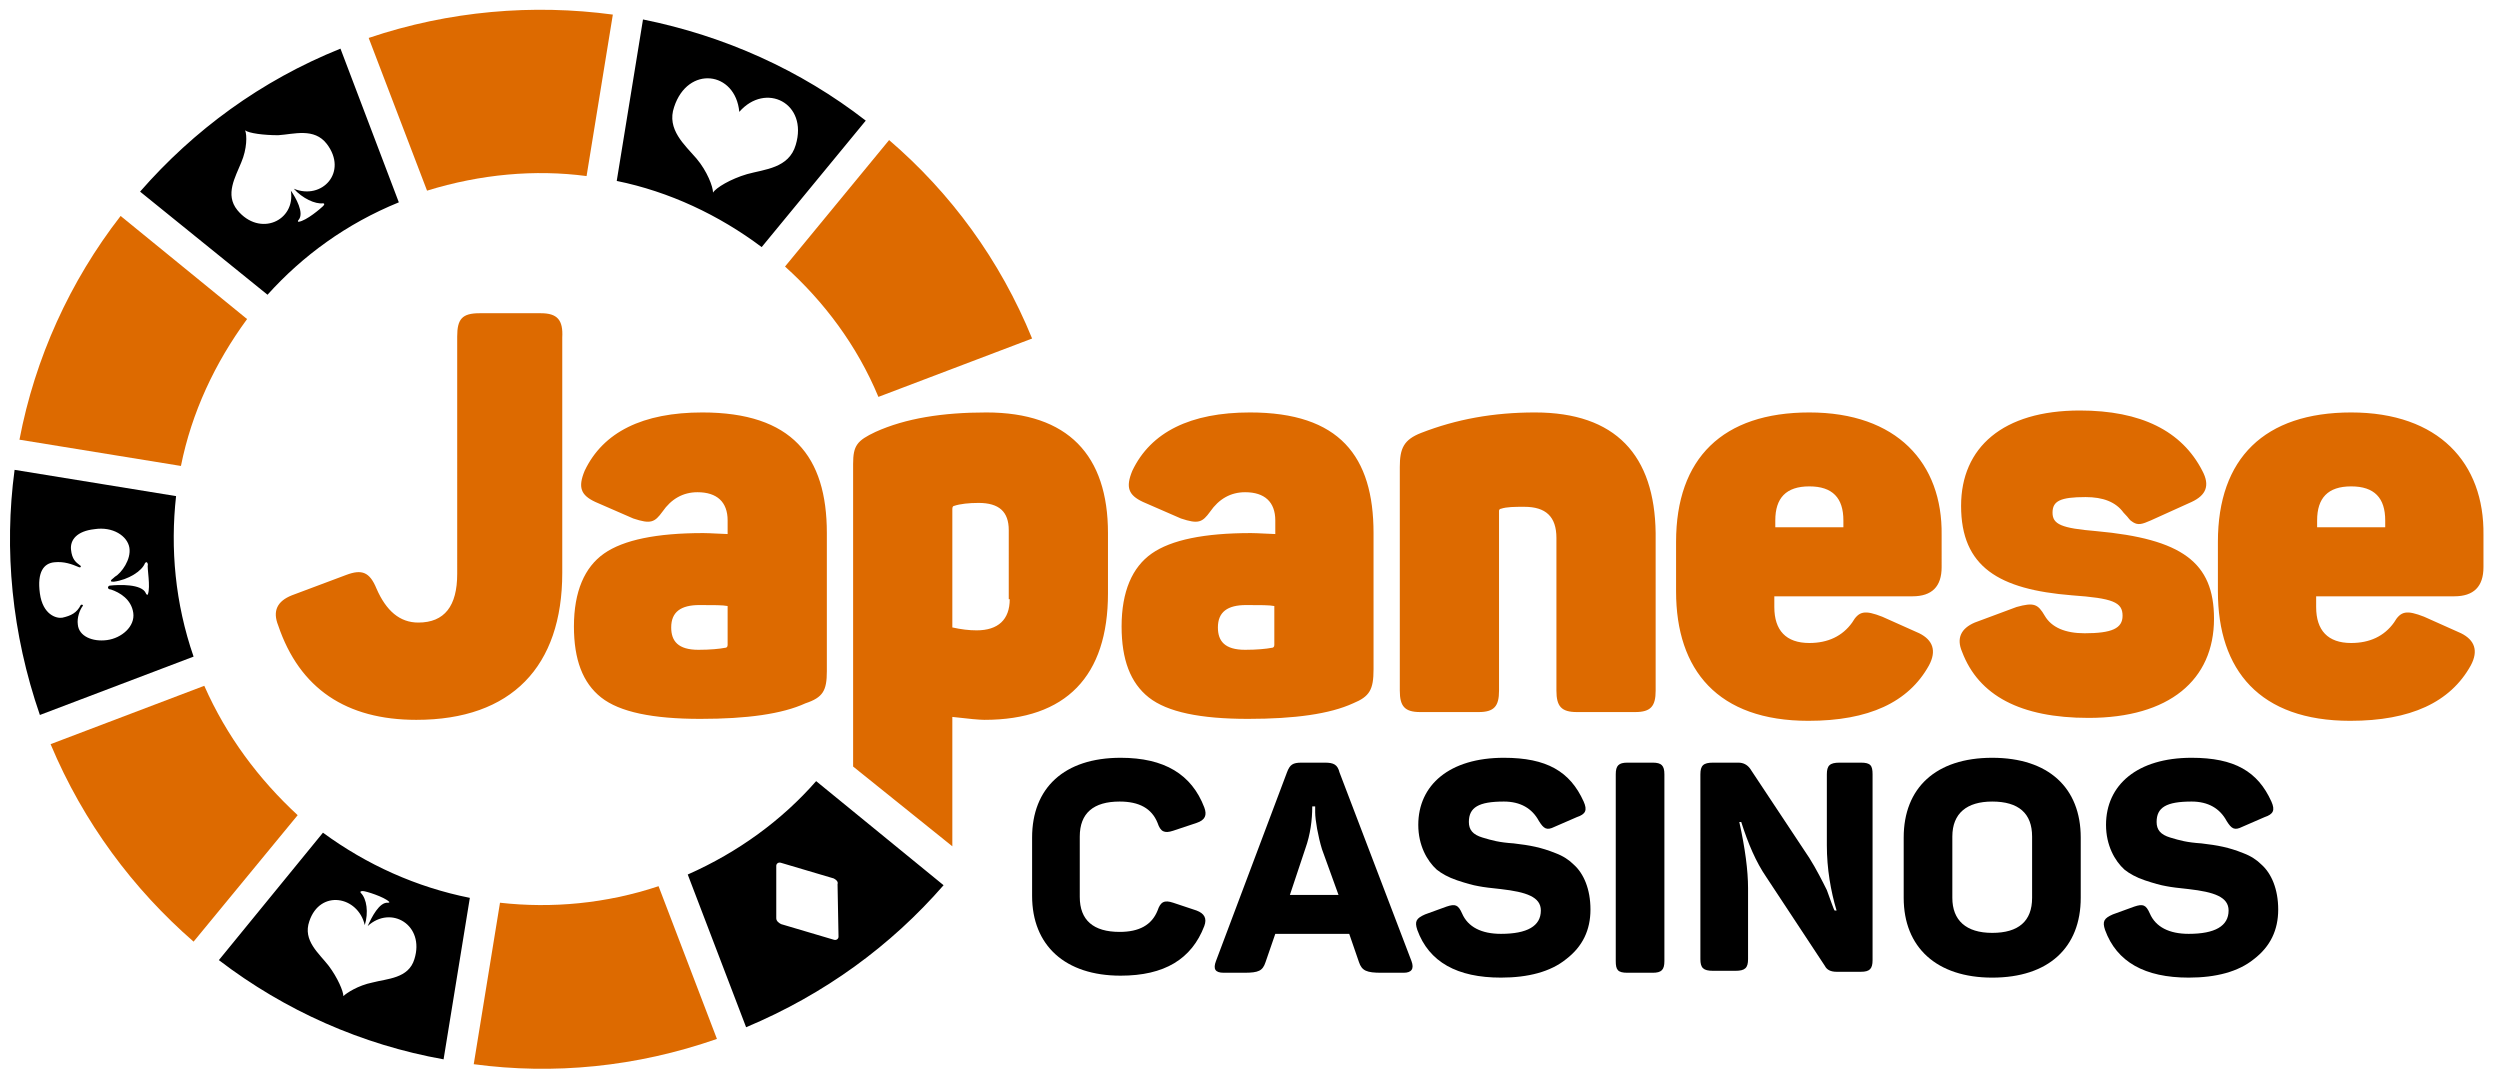
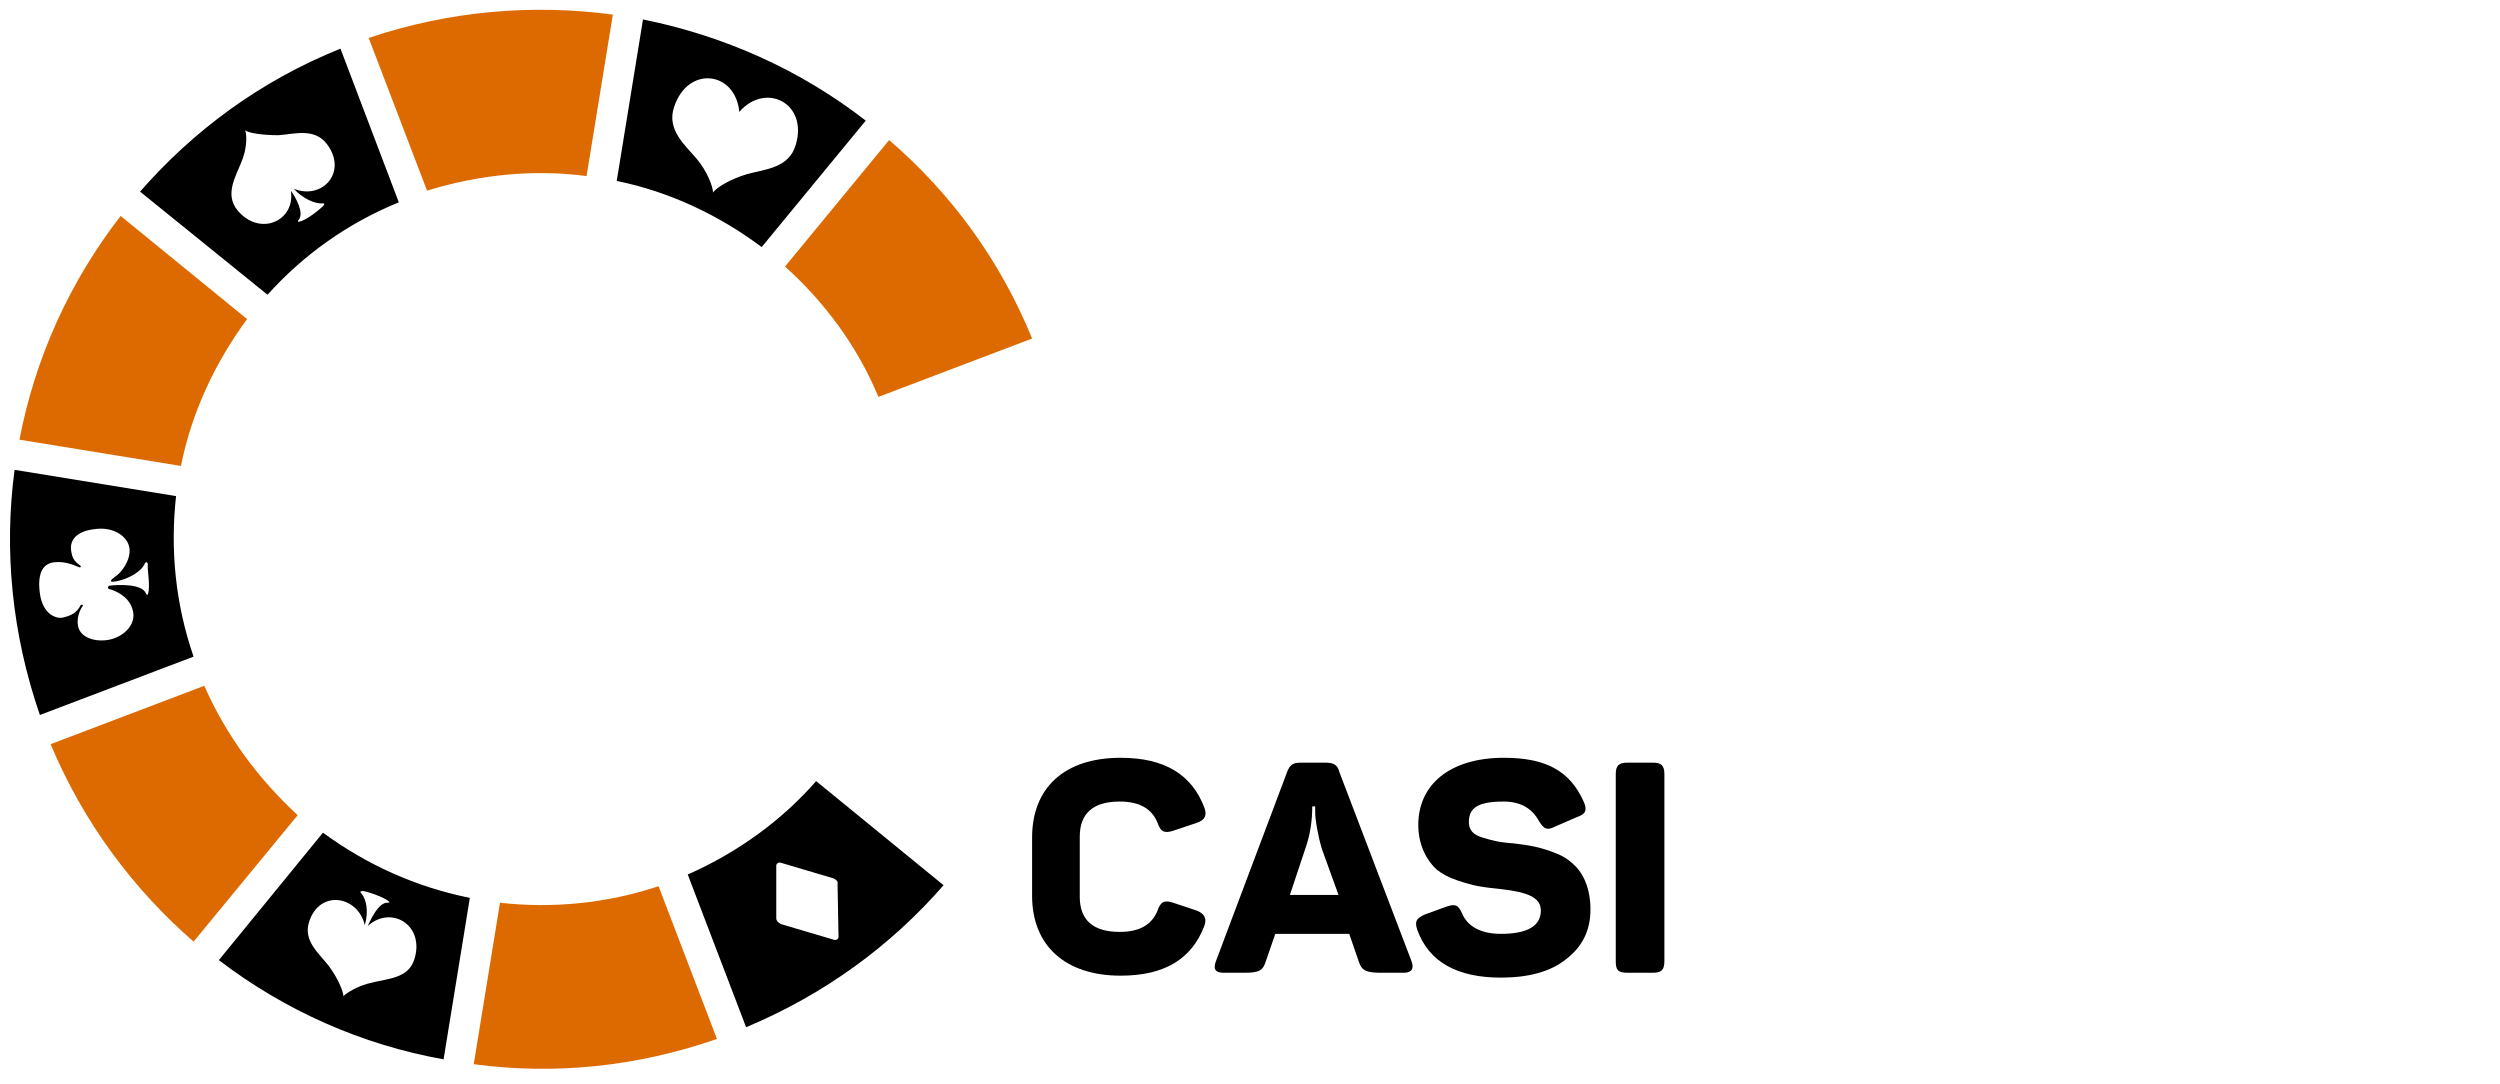
<svg xmlns="http://www.w3.org/2000/svg" version="1.1" id="_x33_d_copy_1_" x="0px" y="0px" width="257px" height="111.4px" viewBox="0 0 257 111.4" style="enable-background:new 0 0 257 111.4;">
  <style type="text/css">
	.st0{fill-rule:evenodd;clip-rule:evenodd;fill:#DD6A00;}
	.st1{fill:#DD6A00;}
</style>
  <g>
    <g>
      <path d="M106.1,86.1c0-5.1,3.3-8.2,9.1-8.2c4.5,0,7.3,1.7,8.6,5.1c0.3,0.8,0.1,1.3-0.8,1.6l-2.4,0.8c-0.9,0.3-1.3,0.1-1.6-0.8&#10;   c-0.6-1.5-1.9-2.2-3.9-2.2c-2.7,0-4.1,1.2-4.1,3.6v6.2c0,2.4,1.4,3.6,4.1,3.6c2,0,3.3-0.7,3.9-2.2c0.3-0.9,0.7-1.1,1.6-0.8&#10;   l2.4,0.8c0.8,0.3,1.1,0.8,0.8,1.6c-1.3,3.4-4.1,5.1-8.6,5.1c-5.7,0-9.1-3.1-9.1-8.2V86.1z" />
      <path d="M145.1,98.8c0.3,0.8,0,1.2-0.8,1.2H142c-1.5,0-2-0.2-2.3-1.1l-1-2.9h-7.6l-1,2.9c-0.3,0.9-0.7,1.1-2.2,1.1h-2.1&#10;   c-0.9,0-1.1-0.4-0.8-1.2l7.3-19.4c0.3-0.8,0.6-1,1.5-1h2.4c0.9,0,1.3,0.2,1.5,1L145.1,98.8z M135.9,87.3c-0.4-1.3-0.7-3-0.7-3.8&#10;   l0-0.6h-0.3c0,1.4-0.2,2.9-0.7,4.3l-1.6,4.8h5L135.9,87.3z" />
      <path d="M154.6,77.9c4.4,0,6.8,1.4,8.2,4.5c0.4,0.9,0.2,1.3-0.7,1.6l-2.3,1c-0.8,0.4-1.1,0.2-1.6-0.6c-0.7-1.3-1.9-2-3.6-2&#10;   c-2.6,0-3.6,0.6-3.6,2.1c0,0.8,0.4,1.3,1.4,1.6c1,0.3,1.7,0.5,3.2,0.6c1.7,0.2,2.8,0.4,4.3,1c0.8,0.3,1.4,0.7,1.9,1.2&#10;   c1,0.9,1.7,2.5,1.7,4.6c0,2.1-0.8,3.8-2.5,5.1c-1.6,1.3-3.9,1.9-6.7,1.9c-4.5,0-7.4-1.6-8.6-4.9c-0.3-0.9-0.1-1.2,0.8-1.6l2.2-0.8&#10;   c0.9-0.3,1.2-0.2,1.6,0.7c0.6,1.4,2,2.1,4,2.1c2.7,0,4.1-0.8,4.1-2.4c0-1.4-1.5-1.9-4.1-2.2c-1-0.1-1.8-0.2-2.3-0.3&#10;   c-0.6-0.1-1.3-0.3-2.2-0.6c-0.9-0.3-1.6-0.7-2.1-1.1c-1-0.9-1.9-2.5-1.9-4.6C145.8,80.7,149,77.9,154.6,77.9z" />
      <path d="M166.1,79.6c0-0.9,0.3-1.2,1.2-1.2h2.6c0.9,0,1.2,0.3,1.2,1.2v19.2c0,0.9-0.3,1.2-1.2,1.2h-2.6c-1,0-1.2-0.3-1.2-1.2V79.6&#10;   z" />
-       <path d="M191.3,78.4c1,0,1.2,0.3,1.2,1.2v19.1c0,0.9-0.3,1.2-1.2,1.2h-2.5c-0.6,0-1-0.2-1.2-0.6l-6-9.1c-1.1-1.6-1.9-3.5-2.6-5.7&#10;   h-0.2c0.6,2.7,0.9,5,0.9,6.8v7.3c0,0.9-0.3,1.2-1.3,1.2h-2.3c-1,0-1.3-0.3-1.3-1.2V79.6c0-0.9,0.3-1.2,1.3-1.2h2.6&#10;   c0.5,0,0.9,0.2,1.2,0.6l6.1,9.2c0.7,1.1,1.4,2.5,1.8,3.3c0.3,0.8,0.7,2,0.8,2.1h0.2c-0.6-2-1-4.3-1-6.7v-7.3&#10;   c0-0.9,0.3-1.2,1.3-1.2H191.3z" />
-       <path d="M195.7,86.1c0-5.1,3.3-8.2,9.1-8.2c5.8,0,9.1,3.1,9.1,8.2v6.2c0,5.1-3.3,8.2-9.1,8.2c-5.7,0-9.1-3.1-9.1-8.2V86.1z&#10;    M208.9,86c0-2.4-1.4-3.6-4.1-3.6c-2.6,0-4.1,1.2-4.1,3.6v6.3c0,2.3,1.4,3.6,4.1,3.6c2.7,0,4.1-1.2,4.1-3.6V86z" />
-       <path d="M225.3,77.9c4.4,0,6.8,1.4,8.2,4.5c0.4,0.9,0.2,1.3-0.7,1.6l-2.3,1c-0.8,0.4-1.1,0.2-1.6-0.6c-0.7-1.3-1.9-2-3.6-2&#10;   c-2.6,0-3.6,0.6-3.6,2.1c0,0.8,0.4,1.3,1.4,1.6c1,0.3,1.7,0.5,3.2,0.6c1.7,0.2,2.8,0.4,4.3,1c0.8,0.3,1.4,0.7,1.9,1.2&#10;   c1,0.9,1.7,2.5,1.7,4.6c0,2.1-0.8,3.8-2.5,5.1c-1.6,1.3-3.9,1.9-6.7,1.9c-4.5,0-7.4-1.6-8.6-4.9c-0.3-0.9-0.1-1.2,0.8-1.6l2.2-0.8&#10;   c0.9-0.3,1.2-0.2,1.6,0.7c0.6,1.4,2,2.1,4,2.1c2.7,0,4.1-0.8,4.1-2.4c0-1.4-1.5-1.9-4.1-2.2c-1-0.1-1.8-0.2-2.3-0.3&#10;   c-0.6-0.1-1.3-0.3-2.2-0.6c-0.9-0.3-1.6-0.7-2.1-1.1c-1-0.9-1.9-2.5-1.9-4.6C216.5,80.7,219.7,77.9,225.3,77.9z" />
    </g>
    <g id="Japanese_2_">
      <g>
-         <path class="st0" d="M55.6,32.2h-6.3c-1.8,0-2.3,0.6-2.3,2.4V59c0,3.3-1.3,5-4,5c-1.9,0-3.3-1.2-4.3-3.5c-0.7-1.7-1.5-2-3.1-1.4&#10;    L30,61.2c-1.5,0.6-2,1.6-1.4,3.1c2.2,6.5,7,9.7,14.2,9.7c9.8,0,15-5.5,15-15.1V34.7C57.9,32.9,57.3,32.2,55.6,32.2z M72.2,42.4&#10;    c-6.1,0-10.2,2-12.1,6c-0.7,1.7-0.4,2.5,1.1,3.2l3.9,1.7c1.8,0.6,2.2,0.4,3-0.7c0.9-1.3,2.1-2,3.6-2c2,0,3.1,1,3.1,2.9v1.4&#10;    c-0.4,0-1.8-0.1-2.5-0.1c-4.8,0-8.2,0.7-10.2,2.1c-2,1.4-3.1,3.9-3.1,7.5c0,3.4,0.9,5.8,2.8,7.3c1.9,1.5,5.3,2.2,10.2,2.2&#10;    c4.8,0,8.4-0.5,10.8-1.6C84.6,71.7,85,71,85,69V54.8C85,46.9,81.4,42.4,72.2,42.4z M74.8,66.3c0,0.2-0.1,0.3-0.3,0.3&#10;    c-0.5,0.1-1.5,0.2-2.7,0.2c-2.1,0-2.8-0.9-2.8-2.3c0-1.6,1-2.3,2.9-2.3c1.5,0,2.4,0,2.9,0.1V66.3z M101.4,42.4&#10;    c-4.5,0-8.3,0.6-11.4,2c-1.9,0.9-2.3,1.4-2.3,3.3v31.1L97.9,87V73.7c1.7,0.2,2.8,0.3,3.3,0.3c8.4,0,12.7-4.5,12.7-13v-6.2&#10;    C113.9,46.8,109.8,42.4,101.4,42.4z M103.8,61.6c0,2.1-1.2,3.2-3.4,3.2c-0.8,0-1.6-0.1-2.5-0.3V52.3c0-0.2,0.1-0.3,0.2-0.3&#10;    c0.6-0.2,1.5-0.3,2.5-0.3c2.1,0,3.1,0.9,3.1,2.8V61.6z M128.5,42.4c-6.1,0-10.2,2-12.1,6c-0.7,1.7-0.4,2.5,1.1,3.2l3.9,1.7&#10;    c1.8,0.6,2.2,0.4,3-0.7c0.9-1.3,2.1-2,3.6-2c2,0,3.1,1,3.1,2.9v1.4c-0.4,0-1.8-0.1-2.5-0.1c-4.8,0-8.2,0.7-10.2,2.1&#10;    c-2,1.4-3.1,3.9-3.1,7.5c0,3.4,0.9,5.8,2.8,7.3c1.9,1.5,5.3,2.2,10.2,2.2c4.8,0,8.4-0.5,10.8-1.6c1.7-0.7,2.1-1.4,2.1-3.5V54.8&#10;    C141.2,46.9,137.7,42.4,128.5,42.4z M131,66.3c0,0.2-0.1,0.3-0.3,0.3c-0.5,0.1-1.5,0.2-2.7,0.2c-2.1,0-2.8-0.9-2.8-2.3&#10;    c0-1.6,1-2.3,2.9-2.3c1.5,0,2.4,0,2.9,0.1V66.3z M157.8,42.4c-4.3,0-8.1,0.7-11.7,2.1c-1.8,0.7-2.2,1.6-2.2,3.5v23&#10;    c0,1.6,0.5,2.2,2.1,2.2h6c1.6,0,2.1-0.6,2.1-2.2V52.5c0-0.1,0.1-0.2,0.2-0.2c0.6-0.2,1.4-0.2,2.4-0.2c2.2,0,3.3,1,3.3,3.2V71&#10;    c0,1.6,0.5,2.2,2.1,2.2h6c1.6,0,2.1-0.6,2.1-2.2V54.8C170.1,46.8,166.1,42.4,157.8,42.4z M186,42.4c-8.9,0-13.7,4.7-13.7,13.3&#10;    v5.1c0,8.1,4.3,13.3,13.6,13.3c6.2,0,10.3-1.9,12.4-5.7c0.8-1.5,0.4-2.6-1-3.3l-3.8-1.7c-1.8-0.7-2.4-0.6-3.1,0.6&#10;    c-1,1.4-2.5,2.1-4.4,2.1c-2.4,0-3.6-1.3-3.6-3.7v-1.1h14.2c2,0,3-1,3-3V55C199.7,47.6,195,42.4,186,42.4z M189.5,54.2h-7v-0.7&#10;    c0-2.3,1.1-3.5,3.5-3.5c2.4,0,3.5,1.2,3.5,3.5V54.2z M215.5,54.6c-3.6-0.3-4.5-0.7-4.5-1.9c0-1.2,0.8-1.6,3.4-1.6&#10;    c1.8,0,3.1,0.5,3.9,1.6c0.7,0.7,0.5,0.7,1,1c0.5,0.3,0.9,0.2,1.8-0.2l4.2-1.9c1.5-0.7,1.9-1.7,1.1-3.2c-2.1-4.1-6.3-6.2-12.6-6.2&#10;    c-7.9,0-12.2,3.8-12.2,9.8c0,6.3,3.9,8.6,11.4,9.2c4.2,0.3,5.2,0.7,5.2,2.1c0,1.3-1.1,1.8-3.9,1.8c-2,0-3.4-0.6-4.1-1.8&#10;    c-0.7-1.2-1.1-1.4-2.9-0.9l-4.3,1.6c-1.4,0.6-1.9,1.6-1.3,3c1.7,4.5,6,6.8,13,6.8c8.3,0,12.9-3.9,12.9-10.2&#10;    C227.6,57.8,224.3,55.4,215.5,54.6z M241.7,42.4c-8.9,0-13.7,4.7-13.7,13.3v5.1c0,8.1,4.3,13.3,13.6,13.3&#10;    c6.2,0,10.3-1.9,12.4-5.7c0.8-1.5,0.4-2.6-1-3.3l-3.8-1.7c-1.8-0.7-2.4-0.6-3.1,0.6c-1,1.4-2.5,2.1-4.4,2.1&#10;    c-2.4,0-3.6-1.3-3.6-3.7v-1.1h14.2c2,0,3-1,3-3V55C255.4,47.6,250.7,42.4,241.7,42.4z M245.2,54.2h-7v-0.7c0-2.3,1.1-3.5,3.5-3.5&#10;    c2.4,0,3.5,1.2,3.5,3.5V54.2z" />
-       </g>
+         </g>
    </g>
    <g id="Ellipse_5_copy_2_2_">
      <g>
        <path class="st1" d="M25.4,32.8L12.4,22.2C7.2,28.9,3.6,36.8,2,45.2l16.6,2.7C19.7,42.4,22.1,37.3,25.4,32.8z M21,70.5l-15.8,6&#10;    c3.4,8.1,8.5,14.9,14.7,20.3l10.7-13C26.6,80.1,23.3,75.7,21,70.5z M91.4,14.4l-10.7,13c4,3.6,7.4,8.1,9.6,13.4l15.8-6&#10;    C102.8,26.7,97.7,19.8,91.4,14.4z M51.4,92.8l-2.7,16.6c8.2,1.1,16.7,0.3,25-2.6l-6-15.7C62.3,92.9,56.7,93.4,51.4,92.8z&#10;     M60.3,18.1L63,1.5c-8.2-1.1-16.8-0.4-25.1,2.4l6,15.7C49.4,17.9,55,17.4,60.3,18.1z" />
      </g>
    </g>
    <g id="Ellipse_5_copy_3_2_">
      <g>
        <path d="M22.5,98.7c6.8,5.2,14.7,8.7,23.1,10.2l2.7-16.6c-5.5-1.1-10.6-3.4-15.1-6.7L22.5,98.7z M37.5,95.1&#10;    c0.4-1.3,0.2-2.7-0.4-3.3c0,0-0.2-0.2,0.2-0.2c0.3,0,2.2,0.6,2.7,1.1c0.1,0.1-0.1,0.1-0.1,0.1c-0.9-0.1-1.7,1.5-2.1,2.4&#10;    c2.4-2.2,5.9-0.1,4.8,3.4c-0.6,2-2.8,2-4.3,2.4c-1.5,0.3-2.7,1.1-3,1.4c0-0.5-0.6-1.9-1.5-3.1c-1-1.3-2.7-2.6-2-4.6&#10;    C32.9,91.4,36.8,92.1,37.5,95.1z M89,12.4C82.3,7.2,74.5,3.7,66.1,2l-2.7,16.6c5.4,1.1,10.5,3.5,14.9,6.8L89,12.4z M73.3,19.8&#10;    c0-0.6-0.6-2.2-1.7-3.5c-1.2-1.4-3.1-3-2.3-5.3c1.4-4.3,6.3-3.7,6.7,0.5c2.7-3.1,7.1-0.9,5.8,3.4c-0.7,2.4-3.2,2.5-5,3&#10;    C75.1,18.4,73.6,19.3,73.3,19.8z M41,20.8L35,5c-8.2,3.3-15.1,8.4-20.6,14.7l13.1,10.6C31.1,26.3,35.6,23,41,20.8z M24.4,21.6&#10;    c-1.3-1.6-0.2-3.4,0.4-4.9c0.6-1.4,0.6-2.8,0.4-3.3c0.4,0.3,1.9,0.5,3.4,0.5c1.6-0.1,3.7-0.8,5,0.9c2.2,2.9-0.5,5.8-3.4,4.6&#10;    c0.9,1,2.2,1.6,3,1.5c0,0,0.3,0,0,0.3c-0.2,0.2-1.7,1.5-2.5,1.6c-0.1,0-0.1-0.1,0-0.2c0.6-0.7-0.3-2.3-0.8-3&#10;    C30.4,22.7,26.7,24.4,24.4,21.6z M18.1,51L1.5,48.3c-1.1,8.2-0.3,16.8,2.6,25.2l15.8-6C18,62,17.5,56.4,18.1,51z M15.2,61.1&#10;    c0,0.1-0.2,0-0.2-0.1c-0.4-1-2.8-0.9-3.7-0.8c-0.1,0-0.2,0.1-0.2,0.2c0,0.1,0.1,0.2,0.3,0.2c0.9,0.3,2.1,1,2.3,2.4&#10;    c0.2,1.4-1.2,2.6-2.7,2.8c-1.5,0.2-2.9-0.4-3-1.6c-0.1-0.7,0.2-1.5,0.5-1.9c0.1-0.1-0.1-0.2-0.2-0.1c-0.4,0.8-1,1.1-1.9,1.3&#10;    c-0.6,0.1-2-0.3-2.3-2.5c-0.3-2.2,0.4-3.1,1.5-3.2c1-0.1,1.8,0.2,2.5,0.5c0.2,0.1,0.3-0.1,0.1-0.2c-0.4-0.3-0.8-0.6-0.9-1.6&#10;    c-0.1-1,0.6-1.9,2.4-2.1c1.9-0.3,3.4,0.7,3.6,1.9c0.2,1.2-0.8,2.6-1.5,3c-0.2,0.2-0.4,0.3-0.4,0.4c0,0.1,0.1,0.1,0.3,0.1&#10;    c1.5-0.2,2.9-1.1,3.2-1.9c0,0,0.2-0.3,0.3,0.1C15.1,58.4,15.5,60.3,15.2,61.1z M83.9,80.3c-3.5,4-8,7.3-13.2,9.6l6,15.7&#10;    c8.1-3.4,14.9-8.4,20.3-14.6L83.9,80.3z M86.2,96.3c0,0.2-0.2,0.4-0.5,0.3l-5.4-1.6c-0.2-0.1-0.5-0.3-0.5-0.6l0-5.4&#10;    c0-0.2,0.2-0.4,0.5-0.3l5.4,1.6c0.2,0.1,0.5,0.3,0.4,0.6L86.2,96.3z" />
      </g>
    </g>
  </g>
</svg>